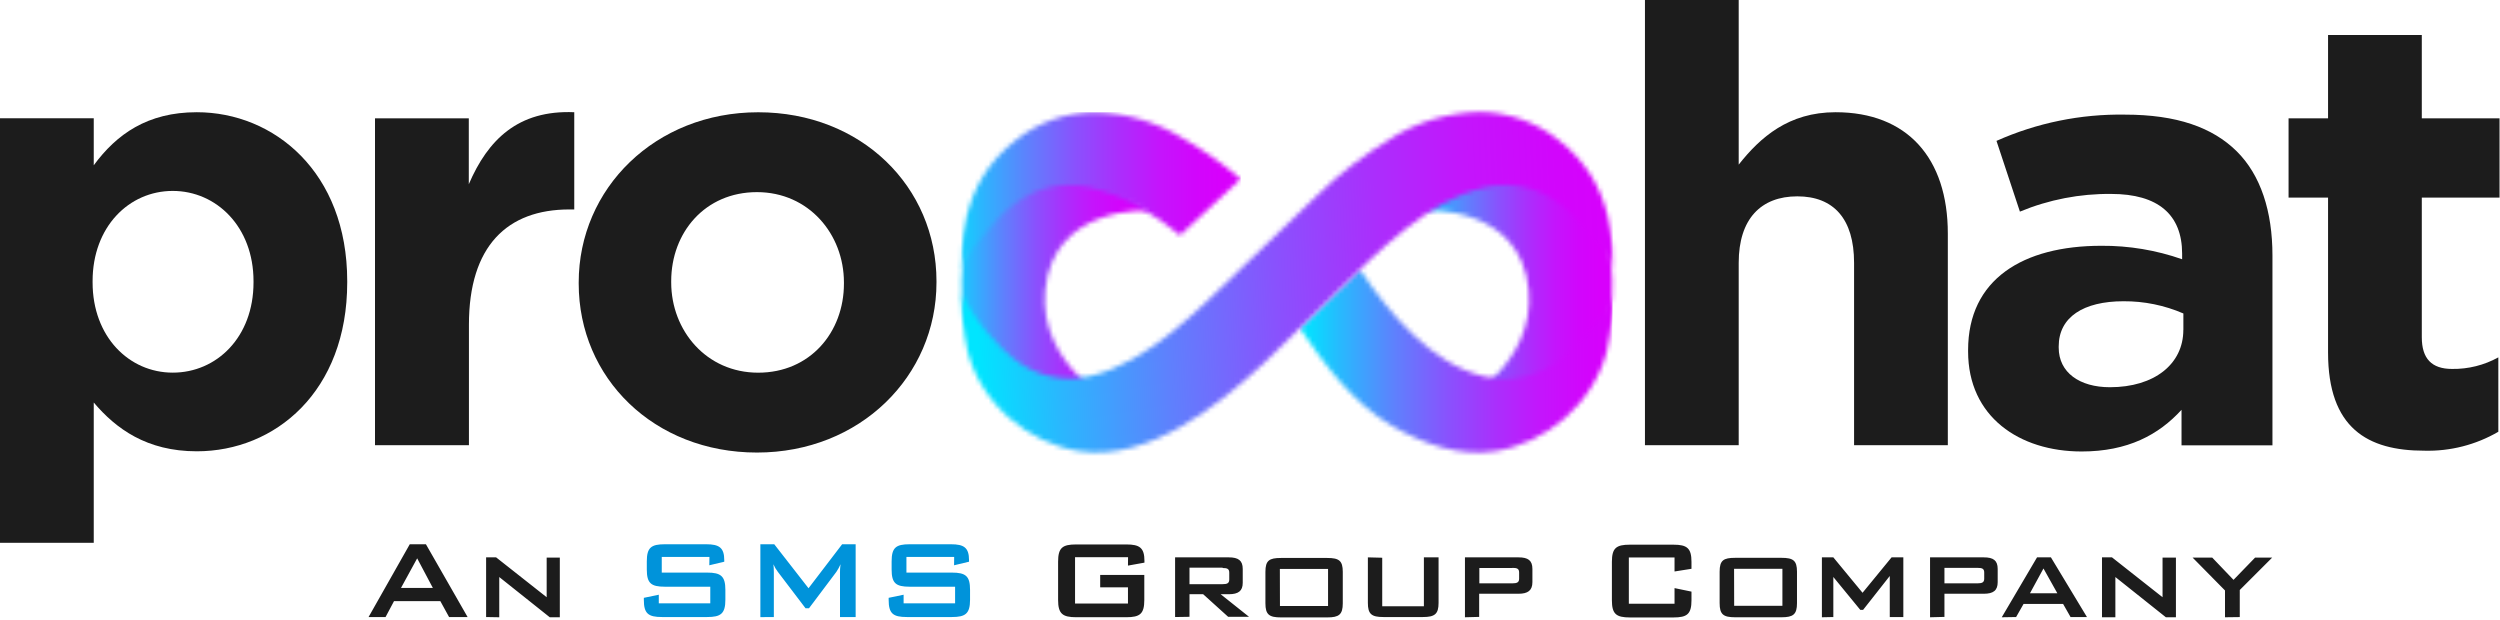
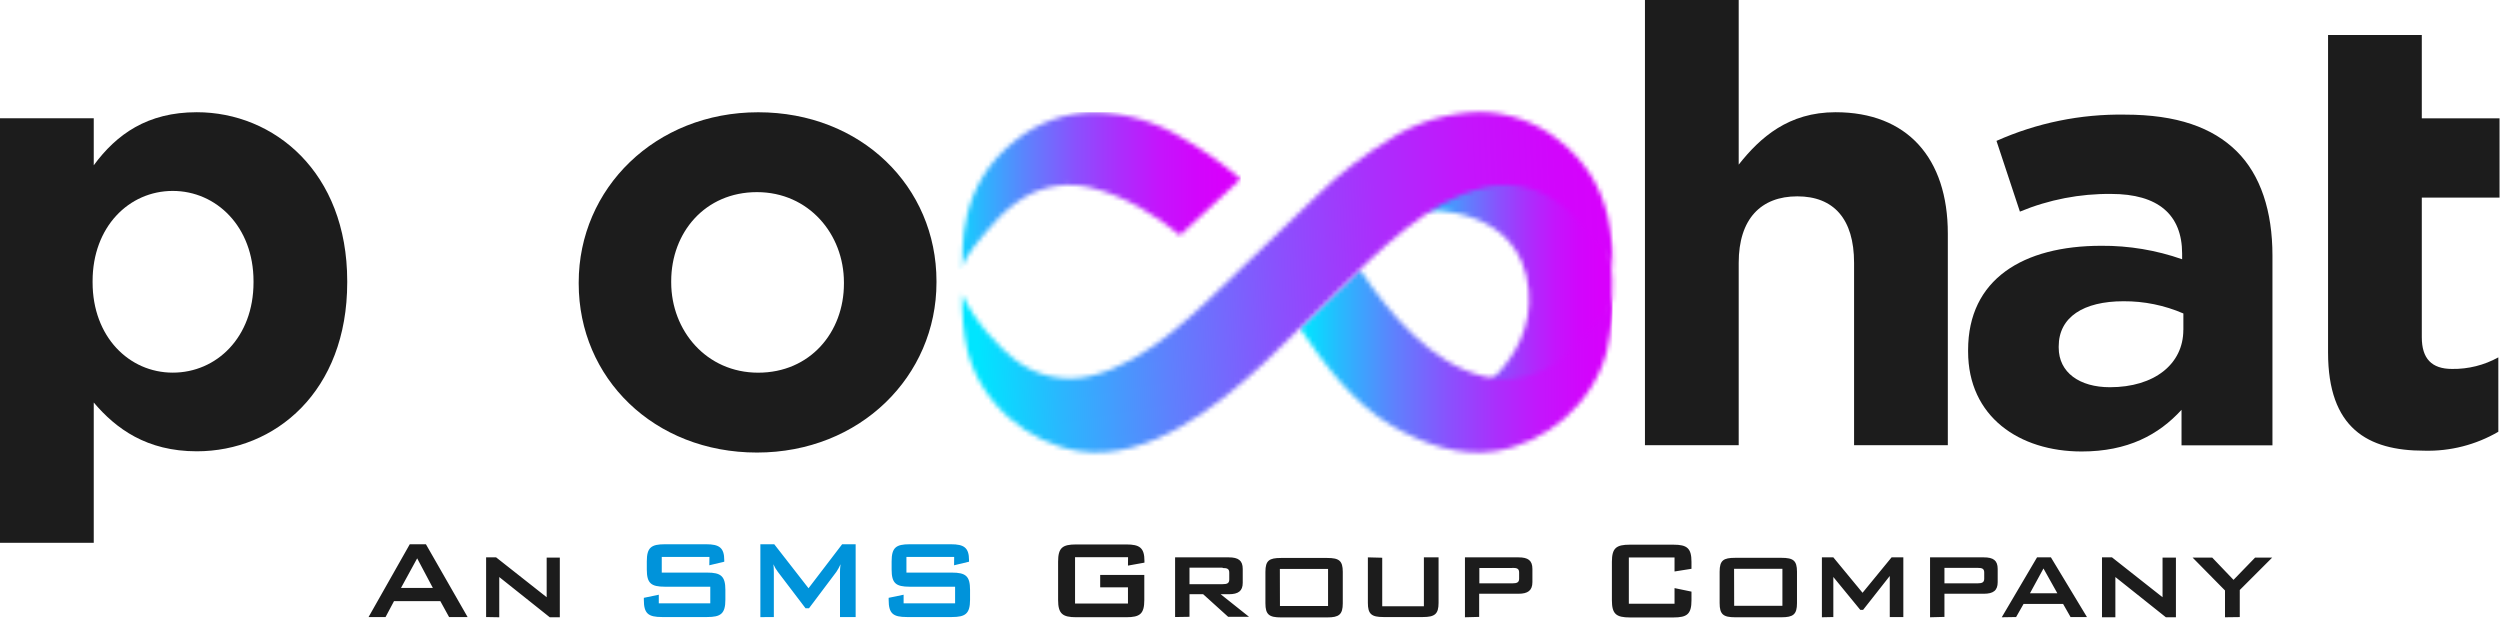
<svg xmlns="http://www.w3.org/2000/svg" width="540" height="134" viewBox="0 0 540 134" fill="none">
  <path d="M79.61 133.28L88.51 117.56H92L101 133.28H97L95.11 129.84H85.11L83.28 133.28H79.61ZM86.61 127H93.5L90.11 120.6L86.61 127ZM105 133.28V120.39H107.16L118.08 129V120.44H120.92V133.33H118.75L107.84 124.64V133.33L105 133.28ZM243.66 120.36H232.21V130.36H243.64V126.86H237.64V124.18H247.17V129.6C247.17 132.6 246.23 133.32 243.27 133.32H232.45C229.5 133.32 228.55 132.56 228.55 129.6V121.31C228.55 118.31 229.5 117.6 232.45 117.6H243.3C246.17 117.6 247.2 118.33 247.2 121.16V121.53L243.64 122.17L243.66 120.36ZM253.82 133.28V120.39H265.43C267.5 120.39 268.43 121.09 268.43 122.89V125.89C268.43 127.65 267.48 128.35 265.43 128.35H263.66L269.79 133.23H265.28L259.88 128.35H256.93V133.23L253.82 133.28ZM264.09 122.61H256.93V126.18H264.09C265.03 126.18 265.52 126 265.52 125.18V123.69C265.52 122.84 265.03 122.69 264.09 122.69M273.33 123.52C273.33 121.05 274.16 120.52 276.69 120.52H286.69C289.22 120.52 290.04 121.1 290.04 123.52V130.31C290.04 132.75 289.22 133.36 286.69 133.36H276.69C274.13 133.36 273.33 132.75 273.33 130.31V123.52ZM276.47 130.89H286.86V122.89H276.45L276.47 130.89ZM298.56 120.47V130.95H307.56V120.39H310.73V130.23C310.73 132.64 309.9 133.28 307.34 133.28H298.81C296.25 133.28 295.46 132.64 295.46 130.23V120.39L298.56 120.47ZM326.7 122.69H319.54V126H326.7C327.64 126 328.13 125.81 328.13 125V123.66C328.13 122.81 327.64 122.66 326.7 122.66M316.43 133.33V120.39H328C330.07 120.39 331 121.06 331 122.89V125.75C331 127.55 330 128.25 328 128.25H319.5V133.25L316.43 133.33ZM361.7 120.41H351.83V130.41H361.7V127.03L365.36 127.79V129.65C365.36 132.65 364.41 133.37 361.46 133.37H352.07C349.07 133.37 348.17 132.61 348.17 129.65V121.36C348.17 118.36 349.11 117.65 352.07 117.65H361.46C364.41 117.65 365.36 118.41 365.36 121.36V122.86L361.7 123.44V120.41ZM371.44 123.49C371.44 121.02 372.27 120.49 374.8 120.49H384.8C387.33 120.49 388.15 121.07 388.15 123.49V130.28C388.15 132.72 387.33 133.33 384.8 133.33H374.8C372.24 133.33 371.44 132.72 371.44 130.28V123.49ZM374.58 130.86H385V122.86H374.56L374.58 130.86ZM393.53 133.33V120.39H396L402.31 128.04L408.58 120.39H411.12V133.28H408.19V124.41L402.43 131.73H401.82L396 124.63V133.28L393.53 133.33ZM427.16 122.66H420V126H427.16C428.11 126 428.59 125.81 428.59 125V123.66C428.59 122.81 428.11 122.66 427.16 122.66ZM416.89 133.33V120.39H428.5C430.57 120.39 431.5 121.06 431.5 122.89V125.75C431.5 127.55 430.55 128.25 428.5 128.25H420V133.25L416.89 133.33ZM438.47 128.15H444.39L441.39 122.79L438.47 128.15ZM432.38 133.33L440 120.39H443L450.78 133.28H447.24L445.63 130.45H437.09L435.48 133.28L432.38 133.33ZM454.03 133.33V120.39H456.19L467.11 129V120.44H470V133.33H467.83L456.92 124.64V133.33H454.03ZM480.6 133.33V127.54L473.6 120.44H477.84L482.44 125.25L487.1 120.44H490.79L483.79 127.44V133.29L480.6 133.33Z" fill="#1C1C1C" />
  <path d="M153.24 120.3H142.94V123.68H152.75C155.7 123.68 156.68 124.44 156.68 127.4V129.56C156.68 132.56 155.68 133.28 152.75 133.28H143C140 133.28 139.07 132.52 139.07 129.56V129.13L142.3 128.46V130.32H153.42V126.73H143.61C140.61 126.73 139.71 125.97 139.71 123.01V121.27C139.71 118.27 140.65 117.56 143.61 117.56H152.54C155.34 117.56 156.44 118.29 156.44 121V121.33L153.21 122.1L153.24 120.3ZM164.24 133.3V117.56H167.24L174.64 127.06L181.9 117.56H184.82V133.28H181.44V123.56C181.44 123.25 181.44 122.71 181.56 121.88C181.305 122.455 181 123.007 180.65 123.53L174.74 131.39H174L168 123.5C167.617 123.003 167.301 122.458 167.06 121.88C167.12 122.52 167.15 123.04 167.15 123.56V133.28L164.24 133.3ZM206.1 120.3H195.79V123.68H205.6C208.6 123.68 209.53 124.44 209.53 127.4V129.56C209.53 132.56 208.53 133.28 205.6 133.28H195.88C192.88 133.28 191.95 132.52 191.95 129.56V129.13L195.18 128.46V130.32H206.3V126.73H196.49C193.49 126.73 192.59 125.97 192.59 123.01V121.27C192.59 118.27 193.53 117.56 196.49 117.56H205.41C208.22 117.56 209.31 118.29 209.31 121V121.33L206.08 122.1L206.1 120.3Z" fill="#0093DA" />
  <path d="M0 25.55H20.25V35.7C25.18 29 31.84 24.24 42.5 24.24C59.16 24.24 75 37.15 75 60.73V61C75 84.57 59.43 97.48 42.5 97.48C31.71 97.48 25.05 92.61 20.25 86.94V117.24H0V25.55ZM54.76 61V60.73C54.76 49.01 46.76 41.24 37.31 41.24C27.86 41.24 20 49 20 60.72V61C20 72.72 27.86 80.49 37.32 80.49C46.78 80.49 54.76 72.85 54.76 61Z" fill="#1C1C1C" />
-   <path d="M81 25.56H101.26V39.79C105.39 30.17 111.92 23.72 124.04 24.24V45.24H123C109.55 45.24 101.29 53.14 101.29 70.13V96.16H81V25.56Z" fill="#1C1C1C" />
  <path d="M125 61.25V61C125 40.72 141.52 24.25 163.77 24.25C186.02 24.25 202.28 40.32 202.28 60.74V61C202.28 81.28 185.76 97.75 163.51 97.75C141.26 97.75 125 81.67 125 61.25ZM182.29 61.25V61C182.29 50.59 174.7 41.5 163.5 41.5C152.3 41.5 144.98 50.2 144.98 60.74V61C144.98 71.41 152.58 80.5 163.77 80.5C174.96 80.5 182.29 71.8 182.29 61.26" fill="#1C1C1C" />
  <path d="M355.31 0H375.56V35.56C380.23 29.64 386.36 24.24 396.48 24.24C411.94 24.24 420.73 34.12 420.73 50.45V96.16H400.48V56.77C400.48 47.29 396.08 42.41 388.22 42.41C380.36 42.41 375.56 47.29 375.56 56.77V96.16H355.31V0Z" fill="#1C1C1C" />
  <path d="M425.11 75.87V75.61C425.11 60.33 436.96 53.09 453.89 53.09C459.831 53.047 465.734 54.032 471.34 56V54.8C471.34 46.36 466.15 41.89 456.02 41.89C449.256 41.819 442.548 43.118 436.3 45.71L431.24 30.43C439.97 26.539 449.444 24.604 459 24.76C470.19 24.76 477.92 27.53 483.12 32.67C488.32 37.81 490.85 45.67 490.85 55.19V96.19H471.21V88.52C466.28 93.91 459.62 97.52 449.63 97.52C436.17 97.52 425.11 90.01 425.11 75.92V75.87ZM471.61 71.26V67.71C467.53 65.943 463.126 65.044 458.68 65.07C450.02 65.07 444.68 68.5 444.68 74.82V75.08C444.68 80.48 449.21 83.64 455.74 83.64C465.34 83.64 471.6 78.64 471.6 71.26H471.61Z" fill="#1C1C1C" />
-   <path d="M502.86 76.14V42.68H494.33V25.56H502.86V7.56H523.11V25.56H539.9V42.68H523.11V72.85C523.11 77.46 525.24 79.69 529.64 79.69C533.134 79.744 536.582 78.882 539.64 77.19V93.26C534.791 96.084 529.25 97.5 523.64 97.35C511.38 97.35 502.86 92.47 502.86 76.14Z" fill="#1C1C1C" />
+   <path d="M502.86 76.14V42.68H494.33H502.86V7.56H523.11V25.56H539.9V42.68H523.11V72.85C523.11 77.46 525.24 79.69 529.64 79.69C533.134 79.744 536.582 78.882 539.64 77.19V93.26C534.791 96.084 529.25 97.5 523.64 97.35C511.38 97.35 502.86 92.47 502.86 76.14Z" fill="#1C1C1C" />
  <mask id="mask0_1210_13687" style="mask-type:luminance" maskUnits="userSpaceOnUse" x="207" y="37" width="42" height="51">
-     <path d="M228.19 37.54C218 39.16 211 43.68 209.73 46.42C209.52 46.87 206.58 58.86 208.15 67.42C208.938 71.636 210.802 75.576 213.562 78.86C216.321 82.143 219.883 84.658 223.9 86.16C232.06 89.23 240.65 87.16 240.65 87.16C240.65 87.16 224.35 78.74 225.76 62.77C227.41 44.19 248.23 45.49 248.23 45.49C248.23 45.49 239.84 37.39 230.56 37.39C229.766 37.386 228.974 37.446 228.19 37.57" fill="white" />
-   </mask>
+     </mask>
  <g mask="url(#mask0_1210_13687)">
-     <path d="M248.23 37.359H206.58V89.239H248.23V37.359Z" fill="url(#paint0_linear_1210_13687)" />
-   </g>
+     </g>
  <mask id="mask1_1210_13687" style="mask-type:luminance" maskUnits="userSpaceOnUse" x="307" y="37" width="42" height="51">
    <path d="M307.72 45.46C307.72 45.46 328.55 44.16 330.19 62.74C331.6 78.74 315.3 87.13 315.3 87.13C315.3 87.13 323.89 89.23 332.05 86.13C336.062 84.632 339.62 82.123 342.379 78.847C345.138 75.572 347.005 71.639 347.8 67.43C349.37 58.87 346.43 46.88 346.22 46.43C344.93 43.69 337.92 39.17 327.76 37.55C326.976 37.426 326.184 37.366 325.39 37.37C316.11 37.37 307.72 45.47 307.72 45.47" fill="white" />
  </mask>
  <g mask="url(#mask1_1210_13687)">
    <path d="M349.37 37.36H307.72V89.24H349.37V37.36Z" fill="url(#paint1_linear_1210_13687)" />
  </g>
  <mask id="mask2_1210_13687" style="mask-type:luminance" maskUnits="userSpaceOnUse" x="207" y="24" width="61" height="35">
    <path d="M219.48 30.21C206.65 40.11 208.01 54.01 207.83 58.21C207.95 55.48 212.64 50.55 214.36 48.57C216.346 46.197 218.711 44.17 221.36 42.57C223.512 41.301 225.895 40.471 228.37 40.128C230.845 39.785 233.363 39.935 235.78 40.57C243.13 42.4 249.9 46.65 254.89 50.82L268 38.67C267.74 38.42 267.42 38.14 267 37.82C263.316 34.79 259.382 32.077 255.24 29.71C249.615 26.297 243.197 24.412 236.62 24.24C230.38 24.241 224.324 26.356 219.44 30.24" fill="white" />
  </mask>
  <g mask="url(#mask2_1210_13687)">
    <path d="M268 24.24H206.65V58.22H268V24.24Z" fill="url(#paint2_linear_1210_13687)" />
  </g>
  <mask id="mask3_1210_13687" style="mask-type:luminance" maskUnits="userSpaceOnUse" x="280" y="58" width="69" height="40">
    <path d="M289.29 62.531C285.53 66.15 284.56 67.231 280.78 70.941C286.18 78.861 292.35 87.18 300.72 92.01C307.46 95.9 315.19 98.671 322.95 97.46C333.9 95.751 344 87.371 347.05 76.001C347.987 71.94 348.394 67.775 348.26 63.611C345.64 69.71 339.67 75.611 337.1 77.611C334.759 79.477 332.018 80.776 329.091 81.404C326.163 82.032 323.13 81.972 320.23 81.231C309.02 78.391 300.12 67.76 293.74 58.23C293.16 58.791 289.86 62.041 289.29 62.581" fill="white" />
  </mask>
  <g mask="url(#mask3_1210_13687)">
    <path d="M348.26 58.181H280.78V98.671H348.26V58.181Z" fill="url(#paint3_linear_1210_13687)" />
  </g>
  <mask id="mask4_1210_13687" style="mask-type:luminance" maskUnits="userSpaceOnUse" x="207" y="24" width="142" height="74">
    <path d="M348.24 58.22C348.24 58.15 348.24 58.08 348.24 58.01V58.22ZM300.8 29.71C294.823 33.243 289.299 37.491 284.35 42.36C278.83 47.66 273.35 53.03 267.56 58.49C258.51 67.18 248.16 78.03 235.85 81.15C232.953 81.892 229.923 81.95 226.999 81.322C224.075 80.694 221.337 79.396 219 77.53C216.43 75.53 210.47 69.66 207.84 63.53C207.687 67.7 208.077 71.871 209 75.94C212 87.36 222.15 95.74 233.11 97.45C240.87 98.66 248.6 95.89 255.33 92.01C268.21 84.58 278.51 72.86 289.25 62.53C298.08 54.04 308.25 43.53 320.31 40.59C322.723 39.947 325.24 39.788 327.715 40.123C330.19 40.458 332.574 41.279 334.73 42.54C337.372 44.149 339.737 46.175 341.73 48.54C343.4 50.48 347.9 55.21 348.24 57.98C348.11 53.53 349.24 39.92 336.59 30.19C331.712 26.303 325.658 24.188 319.42 24.19C312.843 24.36 306.424 26.245 300.8 29.66" fill="white" />
  </mask>
  <g mask="url(#mask4_1210_13687)">
    <path d="M348.944 17.908L204.499 24.392L208.117 104.99L352.561 98.507L348.944 17.908Z" fill="url(#paint4_linear_1210_13687)" />
  </g>
  <defs>
    <linearGradient id="paint0_linear_1210_13687" x1="204.911" y1="66.78" x2="245.451" y2="66.78" gradientUnits="userSpaceOnUse">
      <stop stop-color="#00E5FF" />
      <stop offset="0.12" stop-color="#29B8FE" />
      <stop offset="0.29" stop-color="#5E81FD" />
      <stop offset="0.46" stop-color="#8952FD" />
      <stop offset="0.62" stop-color="#AB2EFC" />
      <stop offset="0.76" stop-color="#C415FC" />
      <stop offset="0.9" stop-color="#D205FC" />
      <stop offset="1" stop-color="#D800FC" />
    </linearGradient>
    <linearGradient id="paint1_linear_1210_13687" x1="304.981" y1="66.721" x2="345.521" y2="66.721" gradientUnits="userSpaceOnUse">
      <stop stop-color="#00E5FF" />
      <stop offset="0.12" stop-color="#29B8FE" />
      <stop offset="0.29" stop-color="#5E81FD" />
      <stop offset="0.46" stop-color="#8952FD" />
      <stop offset="0.62" stop-color="#AB2EFC" />
      <stop offset="0.76" stop-color="#C415FC" />
      <stop offset="0.9" stop-color="#D205FC" />
      <stop offset="1" stop-color="#D800FC" />
    </linearGradient>
    <linearGradient id="paint2_linear_1210_13687" x1="204.386" y1="45.731" x2="264.556" y2="45.731" gradientUnits="userSpaceOnUse">
      <stop stop-color="#00E5FF" />
      <stop offset="0.12" stop-color="#29B8FE" />
      <stop offset="0.29" stop-color="#5E81FD" />
      <stop offset="0.46" stop-color="#8952FD" />
      <stop offset="0.62" stop-color="#AB2EFC" />
      <stop offset="0.76" stop-color="#C415FC" />
      <stop offset="0.9" stop-color="#D205FC" />
      <stop offset="1" stop-color="#D800FC" />
    </linearGradient>
    <linearGradient id="paint3_linear_1210_13687" x1="281.636" y1="76.947" x2="349.116" y2="76.947" gradientUnits="userSpaceOnUse">
      <stop stop-color="#00E5FF" />
      <stop offset="0.12" stop-color="#29B8FE" />
      <stop offset="0.29" stop-color="#5E81FD" />
      <stop offset="0.46" stop-color="#8952FD" />
      <stop offset="0.62" stop-color="#AB2EFC" />
      <stop offset="0.76" stop-color="#C415FC" />
      <stop offset="0.9" stop-color="#D205FC" />
      <stop offset="1" stop-color="#D800FC" />
    </linearGradient>
    <linearGradient id="paint4_linear_1210_13687" x1="210.523" y1="59.96" x2="351.131" y2="53.649" gradientUnits="userSpaceOnUse">
      <stop stop-color="#00E5FF" />
      <stop offset="0.12" stop-color="#29B8FE" />
      <stop offset="0.29" stop-color="#5E81FD" />
      <stop offset="0.46" stop-color="#8952FD" />
      <stop offset="0.62" stop-color="#AB2EFC" />
      <stop offset="0.76" stop-color="#C415FC" />
      <stop offset="0.9" stop-color="#D205FC" />
      <stop offset="1" stop-color="#D800FC" />
    </linearGradient>
  </defs>
</svg>